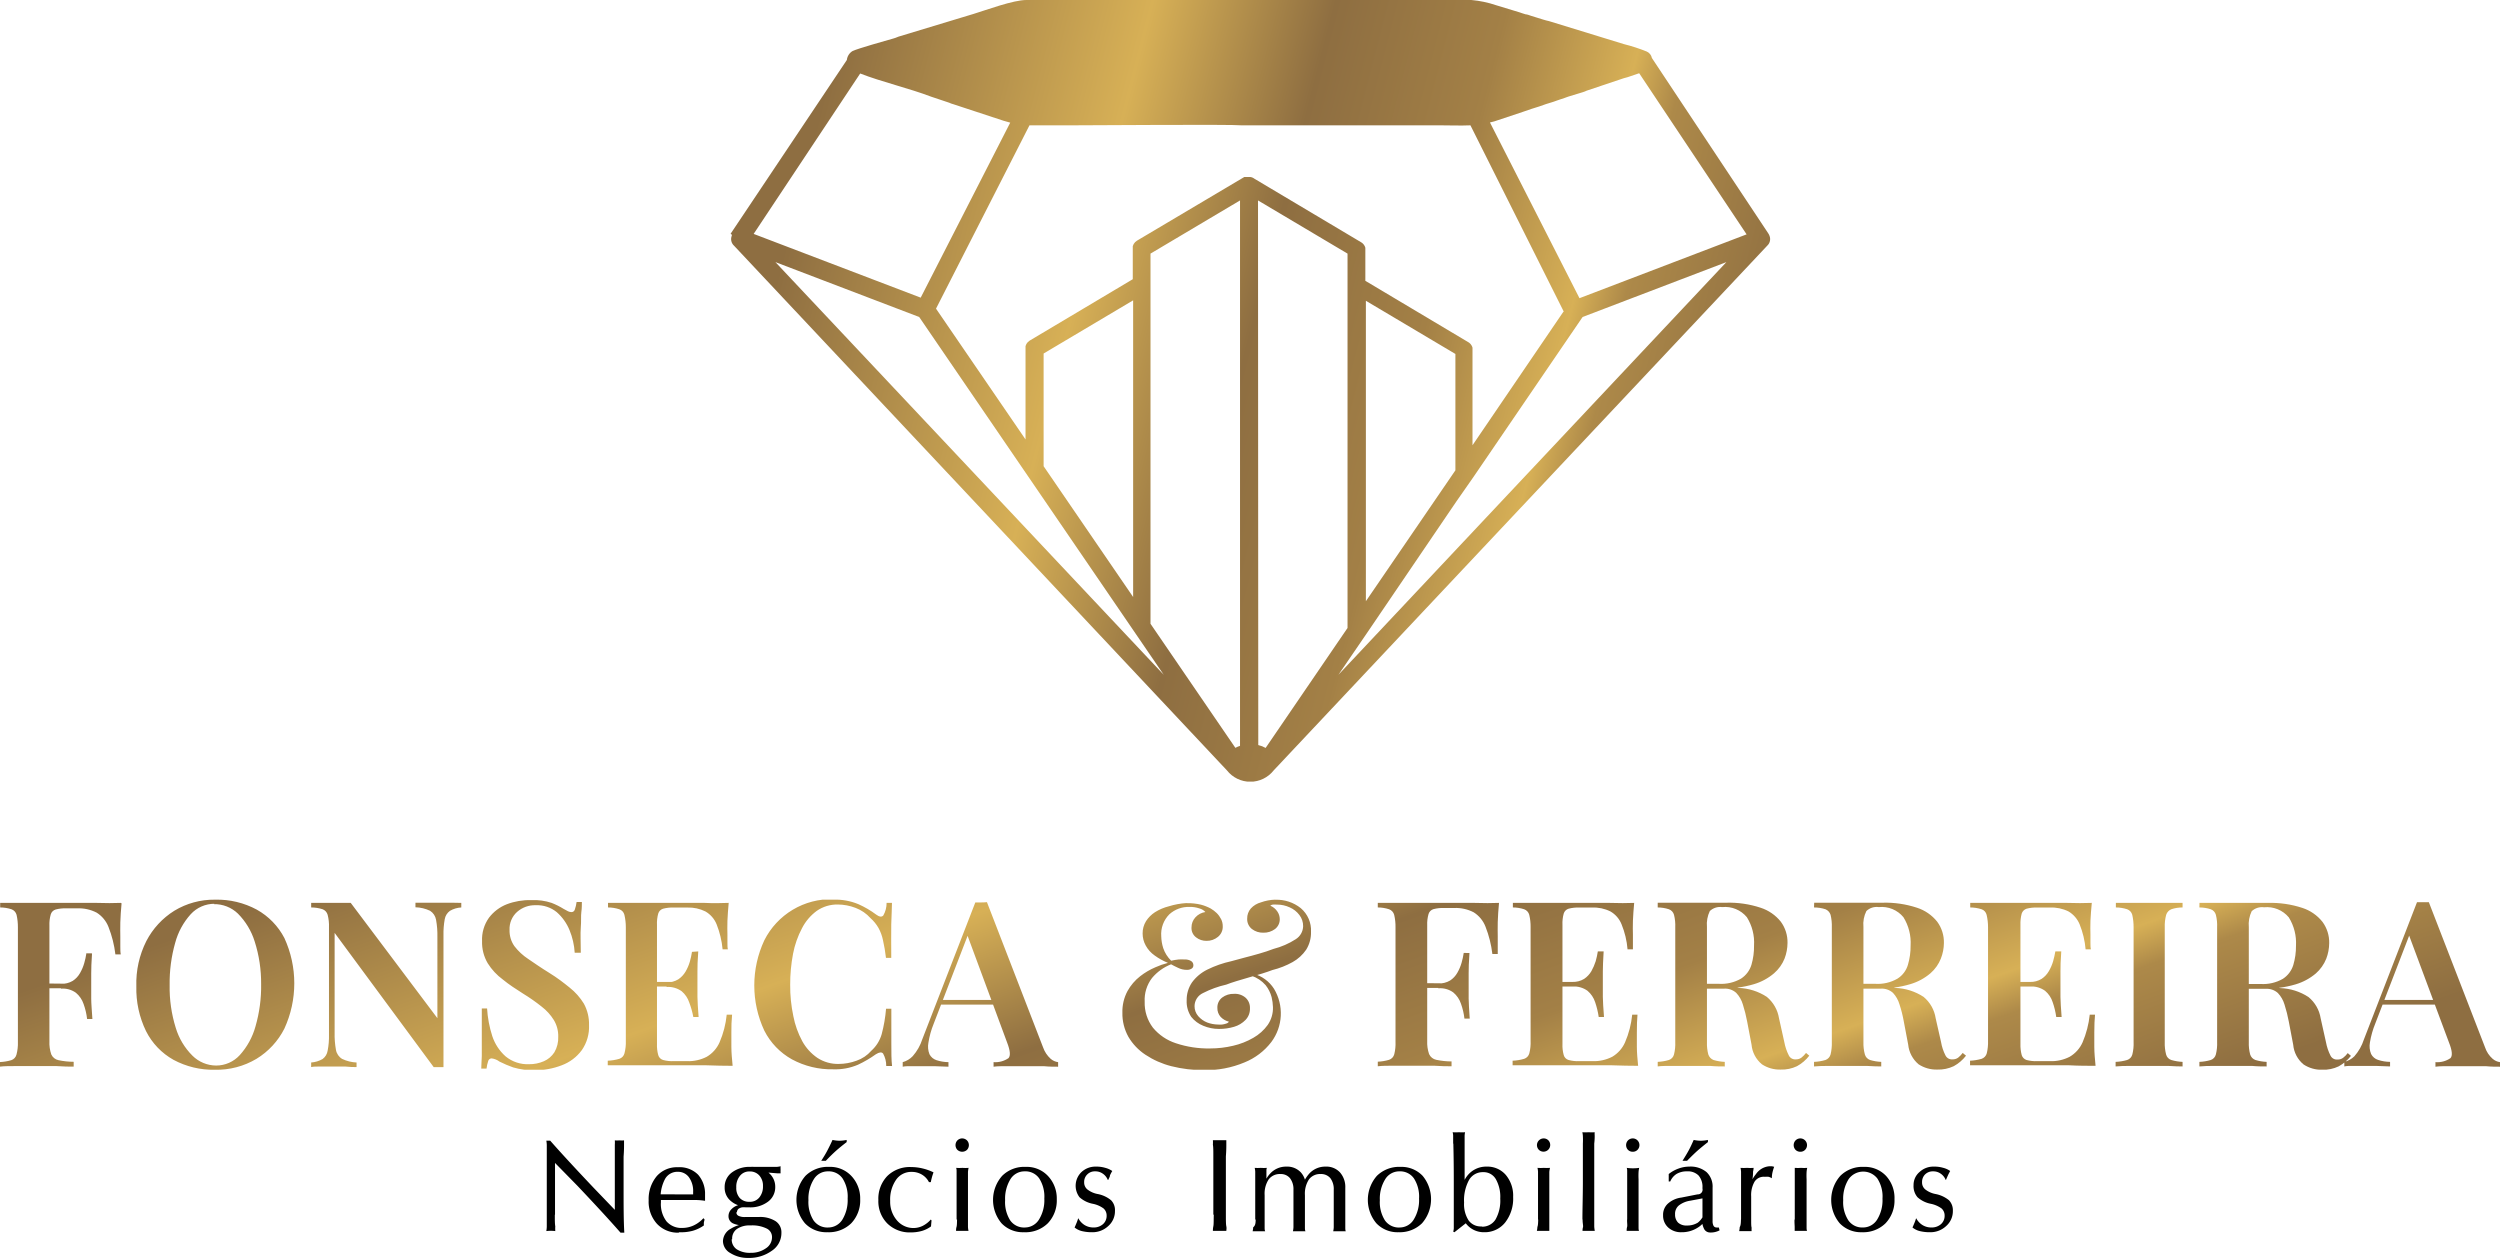
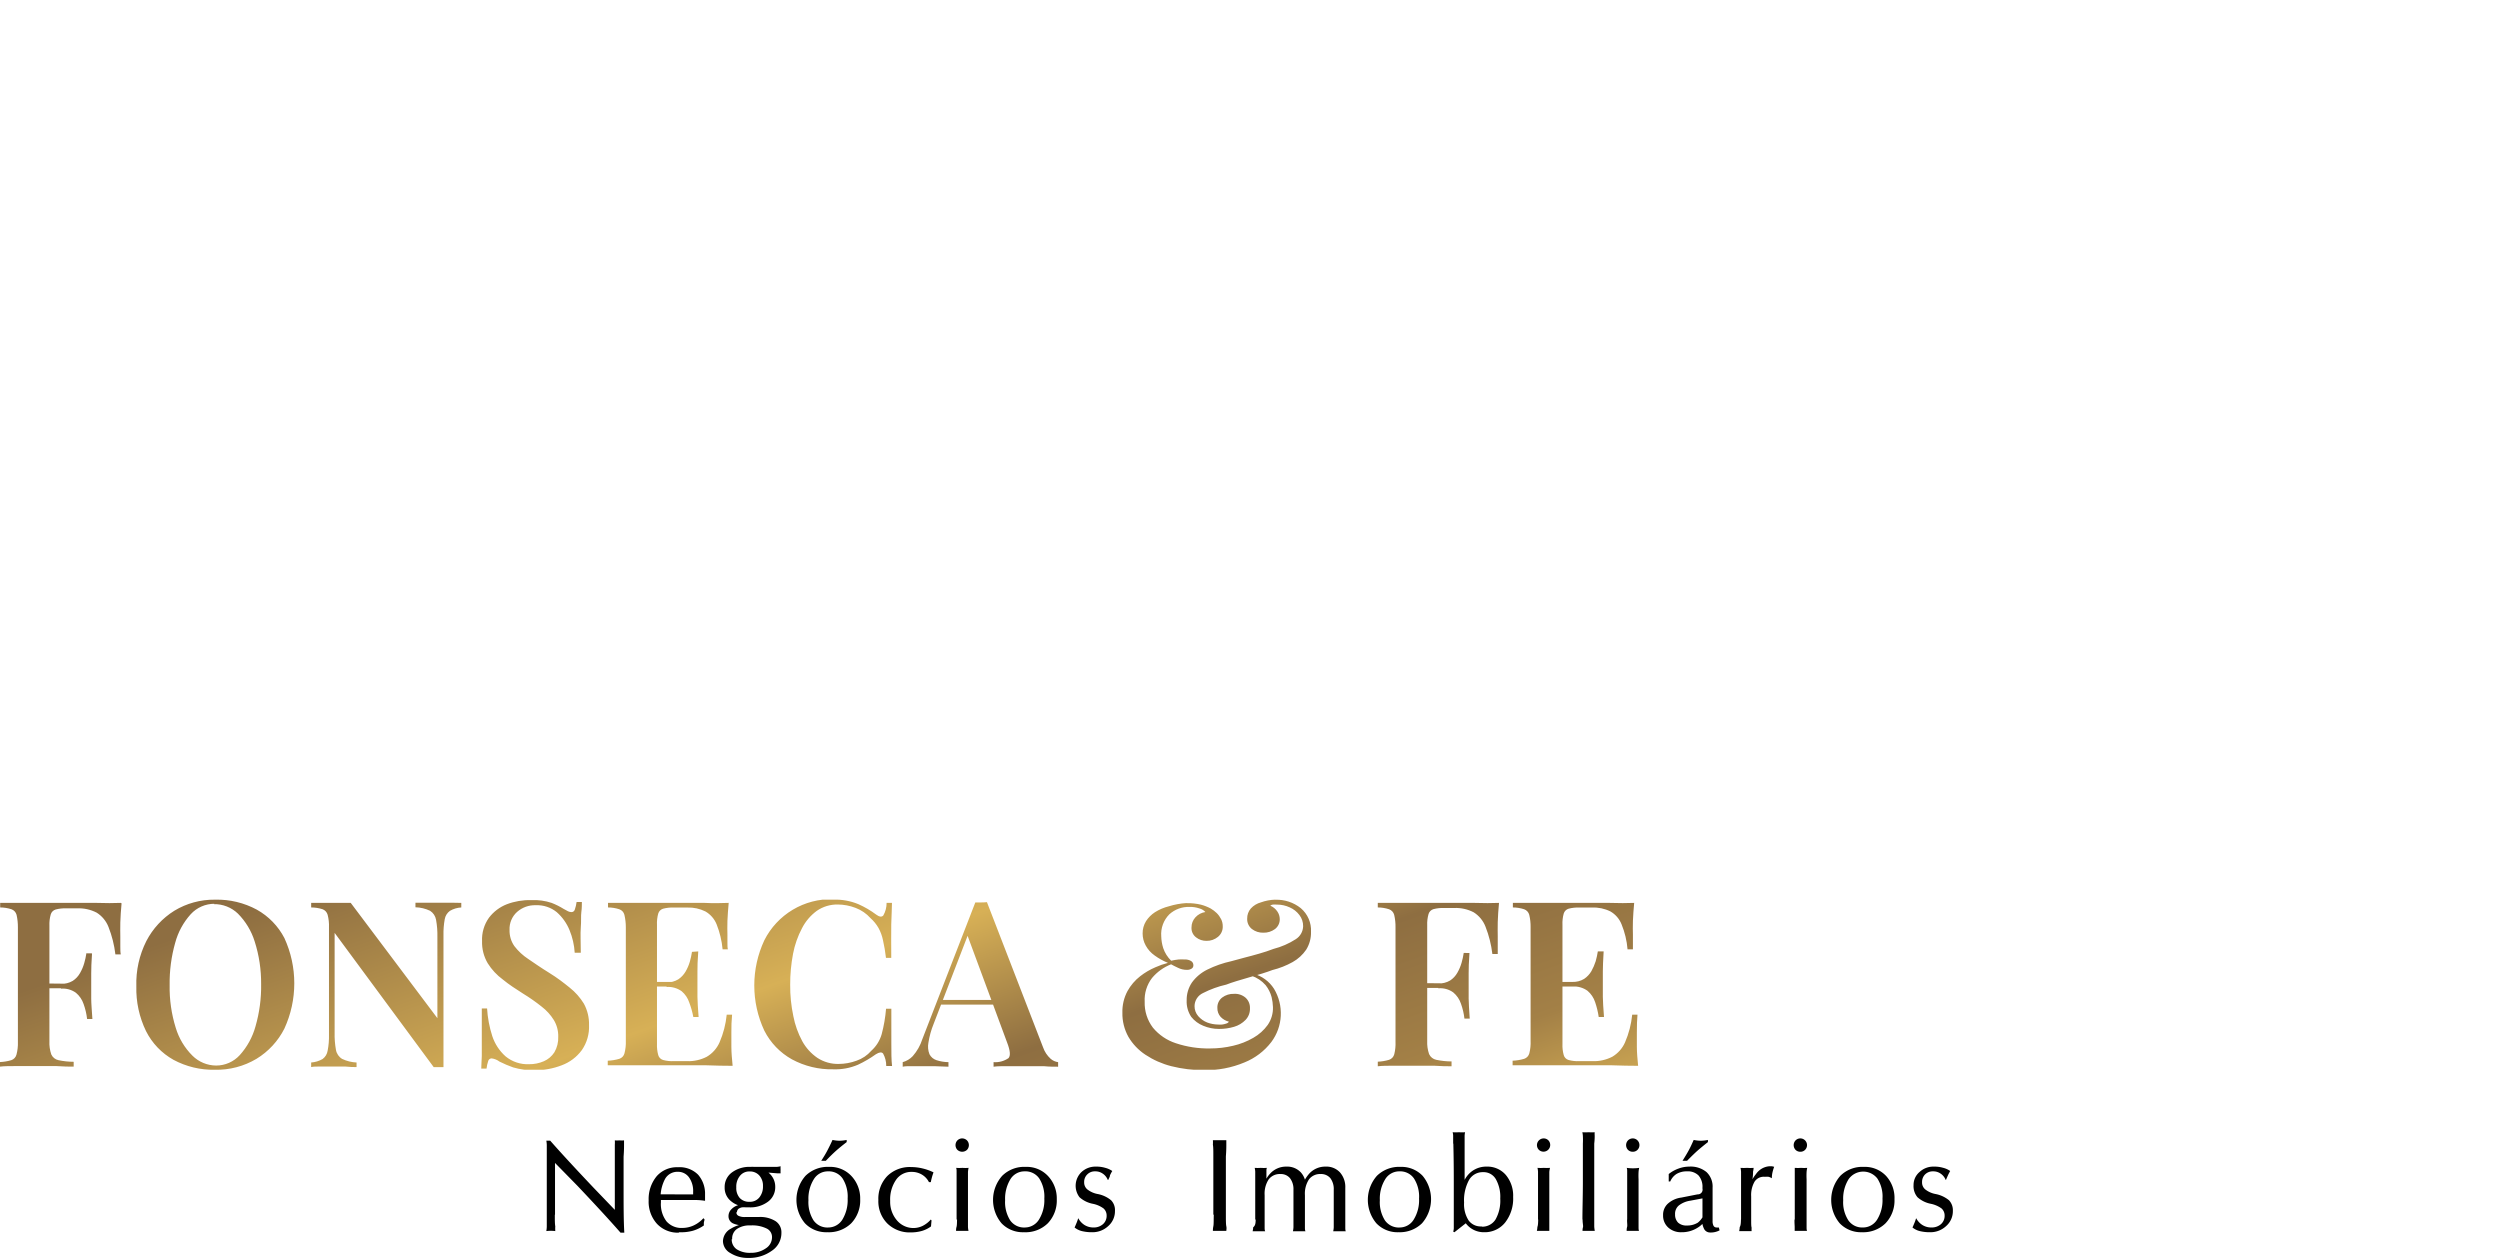
<svg xmlns="http://www.w3.org/2000/svg" xmlns:xlink="http://www.w3.org/1999/xlink" viewBox="0 0 279.27 140.49">
  <defs>
    <clipPath id="clip-path">
      <path d="M179.14,106.28c-.06,1-.09,1.73-.09,2.24s0,1,0,1.42,0,.91,0,1.42.06,1.27.13,2.25h-.59a9.37,9.37,0,0,0-.4-1.66,2.8,2.8,0,0,0-.85-1.27,2.6,2.6,0,0,0-1.69-.48l0-.51a2.38,2.38,0,0,0,1.31-.34,2.67,2.67,0,0,0,.81-.86,6,6,0,0,0,.48-1.11,8.8,8.8,0,0,0,.24-1.1Zm-.74,3.41v.51h-4.6v-.51Zm4.15-8.83c-.07.7-.11,1.39-.14,2s0,1.17,0,1.51,0,.64,0,.94,0,.55,0,.74l-.6,0a9.41,9.41,0,0,0-.67-2.8,2.9,2.9,0,0,0-1.25-1.44,4.22,4.22,0,0,0-2.05-.43h-1.42a4.06,4.06,0,0,0-1.2.13.81.81,0,0,0-.54.54,4.06,4.06,0,0,0-.14,1.27V116.6a4.08,4.08,0,0,0,.14,1.26.79.79,0,0,0,.54.55,4.06,4.06,0,0,0,1.2.13h1.47a4.51,4.51,0,0,0,2.21-.49,3.5,3.5,0,0,0,1.43-1.61,10.39,10.39,0,0,0,.8-3.09l.59,0c-.05.51-.07,1.19-.07,2,0,.38,0,.91,0,1.58s.07,1.39.14,2.13q-1.32,0-3-.06h-6.61l-2.26,0c-.76,0-1.48,0-2.15,0l0-.51a5.36,5.36,0,0,0,1.29-.21.88.88,0,0,0,.58-.62,4.88,4.88,0,0,0,.14-1.39V103.59a5.62,5.62,0,0,0-.15-1.4.91.91,0,0,0-.57-.62,4.12,4.12,0,0,0-1.26-.2l0-.51,2.2,0,2.24,0,2.08,0h1.59l2.69,0Q181.37,100.91,182.55,100.86Zm-18.4,5.6q-.1,1.47-.09,2.25c0,.51,0,1,0,1.42s0,.9,0,1.42.06,1.26.12,2.24l-.59,0a7.41,7.41,0,0,0-.39-1.67,2.79,2.79,0,0,0-.86-1.26,2.5,2.5,0,0,0-1.67-.46v-.54a2.39,2.39,0,0,0,1.32-.33,2.49,2.49,0,0,0,.81-.87,4.94,4.94,0,0,0,.47-1.11,8.43,8.43,0,0,0,.24-1.1Zm-.6,3.41v.49l-4.85,0v-.54Zm3.9-9c-.07.74-.12,1.45-.14,2.13s0,1.21,0,1.59,0,.74,0,1.09,0,.65,0,.89l-.6,0a12.29,12.29,0,0,0-.77-3.06,3.3,3.3,0,0,0-1.32-1.6,4.34,4.34,0,0,0-2.19-.48h-1.11a4.06,4.06,0,0,0-1.2.13.81.81,0,0,0-.54.54,4,4,0,0,0-.15,1.27v12.9a4,4,0,0,0,.21,1.48,1.13,1.13,0,0,0,.8.64,8.4,8.4,0,0,0,1.71.18v.54c-.5,0-1.15,0-1.94-.06h-4.54c-.68,0-1.26,0-1.76.06l0-.51a5.24,5.24,0,0,0,1.26-.21.88.88,0,0,0,.58-.62,4.88,4.88,0,0,0,.14-1.39V103.59a5.62,5.62,0,0,0-.15-1.4.91.91,0,0,0-.57-.62,4.12,4.12,0,0,0-1.26-.2l0-.51,2.19,0,2.25,0,2.08,0h1.59l2.69,0Q166.27,100.91,167.45,100.86Zm-25-.36a4.3,4.3,0,0,1,2.86.94,3.24,3.24,0,0,1,1.14,2.64,3.6,3.6,0,0,1-.54,2,4.48,4.48,0,0,1-1.51,1.38,9.11,9.11,0,0,1-2.26.89q-.47.18-1.14.39l-1.43.42-1.45.43q-.68.21-1.14.39a11,11,0,0,0-2.59.94,1.62,1.62,0,0,0-.95,1.46,1.68,1.68,0,0,0,.41,1.12,2.58,2.58,0,0,0,1,.71,3.6,3.6,0,0,0,1.22.23,2.64,2.64,0,0,0,.44,0,2.16,2.16,0,0,0,.47-.11.51.51,0,0,0,.3-.21,1.89,1.89,0,0,1-.93-.54,1.44,1.44,0,0,1-.36-1,1.38,1.38,0,0,1,.54-1.16,2.08,2.08,0,0,1,1.32-.41,1.81,1.81,0,0,1,1.3.44,1.51,1.51,0,0,1,.48,1.18,1.77,1.77,0,0,1-.49,1.29,2.93,2.93,0,0,1-1.28.77,5.75,5.75,0,0,1-1.69.24,4.48,4.48,0,0,1-1.75-.35,3.24,3.24,0,0,1-1.35-1,3.06,3.06,0,0,1-.51-1.84,3.47,3.47,0,0,1,.59-2,4.68,4.68,0,0,1,1.72-1.44,11.71,11.71,0,0,1,2.69-.94l1.44-.39c.54-.13,1.09-.29,1.66-.45s1.1-.34,1.6-.53a8.5,8.5,0,0,0,2.48-1.08,1.76,1.76,0,0,0,.83-1.45,2,2,0,0,0-.42-1.26,2.7,2.7,0,0,0-1.08-.85,3.37,3.37,0,0,0-1.45-.31,3,3,0,0,0-.45,0,.57.57,0,0,0-.27.12,1.77,1.77,0,0,1,.79.65,1.52,1.52,0,0,1,.27.85,1.36,1.36,0,0,1-.53,1.11,2.08,2.08,0,0,1-1.3.41,2,2,0,0,1-1.28-.41,1.4,1.4,0,0,1-.53-1.16,1.68,1.68,0,0,1,.41-1.14,2.37,2.37,0,0,1,1.13-.68A5.11,5.11,0,0,1,142.44,100.5Zm-9.89.38a6.3,6.3,0,0,1,1.6.17,5,5,0,0,1,1.09.43,3.6,3.6,0,0,1,.67.51,2.67,2.67,0,0,1,.49.68,1.74,1.74,0,0,1,.18.8,1.44,1.44,0,0,1-.54,1.18,1.94,1.94,0,0,1-1.27.44,1.83,1.83,0,0,1-1.17-.39,1.29,1.29,0,0,1-.51-1.11,1.65,1.65,0,0,1,.43-1.12,1.87,1.87,0,0,1,1.12-.6,1.36,1.36,0,0,0-.66-.4,3.14,3.14,0,0,0-1.12-.17,3.19,3.19,0,0,0-2.24.82,3.14,3.14,0,0,0-.91,2.46,4.67,4.67,0,0,0,.22,1.32,3.54,3.54,0,0,0,.89,1.41,6.69,6.69,0,0,1,.84-.14,6,6,0,0,1,.66,0,1.32,1.32,0,0,1,.72.17.54.54,0,0,1,.26.48.41.41,0,0,1-.21.38.9.9,0,0,1-.51.13,2.18,2.18,0,0,1-1-.23c-.32-.15-.58-.28-.77-.39a5.27,5.27,0,0,0-2.13,1.53,4,4,0,0,0-.82,2.65,4.55,4.55,0,0,0,.92,2.9,5.55,5.55,0,0,0,2.57,1.74,11.41,11.41,0,0,0,3.82.58,11,11,0,0,0,2.57-.3,8.08,8.08,0,0,0,2.26-.89,5.06,5.06,0,0,0,1.6-1.43,3.33,3.33,0,0,0,.59-2,5.33,5.33,0,0,0-.15-1.11,3.67,3.67,0,0,0-.67-1.34A3.6,3.6,0,0,0,139.8,109l.21-.23a3.93,3.93,0,0,1,2.31,1.69,5.34,5.34,0,0,1-.3,5.94,7.13,7.13,0,0,1-3,2.28,11.06,11.06,0,0,1-4.53.86,14.43,14.43,0,0,1-3.65-.44,9.43,9.43,0,0,1-2.89-1.28,6.11,6.11,0,0,1-1.9-2,5.31,5.31,0,0,1-.67-2.68,4.85,4.85,0,0,1,.57-2.43,5.47,5.47,0,0,1,1.42-1.66,7.66,7.66,0,0,1,1.7-1,8.52,8.52,0,0,1,1.4-.49,7,7,0,0,1-1.48-.82,3.26,3.26,0,0,1-1-1.11,2.77,2.77,0,0,1-.35-1.35,2.55,2.55,0,0,1,.38-1.38,3.36,3.36,0,0,1,1-1,5.29,5.29,0,0,1,1.55-.66A8.21,8.21,0,0,1,132.55,100.88ZM112.49,111.7v.52H104.8l.26-.52Zm-2.24-10.92L116.52,117a3.09,3.09,0,0,0,.84,1.27,1.56,1.56,0,0,0,.84.38v.51c-.45,0-1,0-1.61-.06h-4c-.66,0-1.19,0-1.6.06v-.51a2.58,2.58,0,0,0,1.67-.45c.24-.27.19-.84-.15-1.72l-4.54-12.26.46-.57-4.13,10.71a9.52,9.52,0,0,0-.59,2.12,2.33,2.33,0,0,0,.12,1.29,1.35,1.35,0,0,0,.78.66,4.51,4.51,0,0,0,1.34.22v.51l-1.6-.06h-2.62c-.33,0-.63,0-.89.06v-.51a2.43,2.43,0,0,0,1.12-.67,5.31,5.31,0,0,0,1.07-1.89l5.92-15.28c.2,0,.43,0,.67,0S110,100.8,110.25,100.78Zm-17.17-.28a6.65,6.65,0,0,1,2.8.5,10.28,10.28,0,0,1,2,1.17c.35.26.61.29.79.1a2.77,2.77,0,0,0,.37-1.41h.6c0,.65-.06,1.45-.08,2.4s0,2.19,0,3.74h-.59a18.32,18.32,0,0,0-.34-2,4.87,4.87,0,0,0-.5-1.35,4.4,4.4,0,0,0-.89-1.09,4.23,4.23,0,0,0-1.66-1.14,5.62,5.62,0,0,0-2-.38,4,4,0,0,0-2.34.71,5.55,5.55,0,0,0-1.65,1.94,10.16,10.16,0,0,0-1,2.85,18.16,18.16,0,0,0-.32,3.46,16.16,16.16,0,0,0,.35,3.5,9.71,9.71,0,0,0,1,2.81,5.42,5.42,0,0,0,1.7,1.87,4.18,4.18,0,0,0,2.36.67,5.83,5.83,0,0,0,2-.36,3.83,3.83,0,0,0,1.65-1.11,3.94,3.94,0,0,0,1.16-1.85,16.2,16.2,0,0,0,.49-2.85h.59c0,1.62,0,2.92,0,3.91s0,1.82.08,2.49H99a2.8,2.8,0,0,0-.35-1.39c-.16-.19-.43-.16-.81.08a12.65,12.65,0,0,1-2,1.17,6.46,6.46,0,0,1-2.75.51,9.29,9.29,0,0,1-4.62-1.11,7.6,7.6,0,0,1-3.09-3.21,11.92,11.92,0,0,1,0-10.09,8.34,8.34,0,0,1,7.69-4.59ZM78,106.28c-.07,1-.1,1.73-.09,2.24s0,1,0,1.42,0,.91,0,1.42.06,1.27.13,2.25h-.59A9.37,9.37,0,0,0,77,112a2.8,2.8,0,0,0-.85-1.27,2.6,2.6,0,0,0-1.69-.48l0-.51a2.36,2.36,0,0,0,1.31-.34,2.67,2.67,0,0,0,.81-.86,4.91,4.91,0,0,0,.48-1.11,8.8,8.8,0,0,0,.24-1.1Zm-.75,3.41v.51h-4.6v-.51Zm4.15-8.83c-.07.7-.11,1.39-.14,2s0,1.17,0,1.51,0,.64,0,.94,0,.55.05.74l-.59,0a10.07,10.07,0,0,0-.67-2.8,2.92,2.92,0,0,0-1.26-1.44,4.22,4.22,0,0,0-2-.43H75.27a4.06,4.06,0,0,0-1.2.13.81.81,0,0,0-.54.54,4.06,4.06,0,0,0-.14,1.27V116.6a4.08,4.08,0,0,0,.14,1.26.79.79,0,0,0,.54.55,4.06,4.06,0,0,0,1.2.13h1.47a4.49,4.49,0,0,0,2.21-.49,3.5,3.5,0,0,0,1.43-1.61,10.39,10.39,0,0,0,.8-3.09l.6,0a18.68,18.68,0,0,0-.08,2c0,.38,0,.91,0,1.58s.07,1.39.14,2.13q-1.32,0-3-.06H72.3l-2.26,0c-.76,0-1.48,0-2.15,0l0-.51a5.36,5.36,0,0,0,1.29-.21.87.87,0,0,0,.58-.62,4.81,4.81,0,0,0,.15-1.39V103.59a6,6,0,0,0-.16-1.4.87.87,0,0,0-.57-.62,4.12,4.12,0,0,0-1.26-.2l0-.51,2.2,0,2.24,0,2.08,0H76l2.7,0C79.67,100.91,80.57,100.89,81.36,100.86Zm-22-.31a6.17,6.17,0,0,1,2.22.31,8,8,0,0,1,1.34.67c.21.12.37.21.5.27a.92.92,0,0,0,.38.09.38.38,0,0,0,.37-.28,4.11,4.11,0,0,0,.2-.85h.59c0,.32,0,.7-.06,1.13s0,1-.06,1.72,0,1.65,0,2.82H64.2a7.9,7.9,0,0,0-.58-2.53,5.4,5.4,0,0,0-1.42-2,3.48,3.48,0,0,0-2.34-.78,3,3,0,0,0-2.1.75,2.55,2.55,0,0,0-.84,2,3,3,0,0,0,.54,1.82A6.31,6.31,0,0,0,59,107.12c.66.45,1.45,1,2.36,1.56s1.6,1.1,2.27,1.64a6.81,6.81,0,0,1,1.59,1.79,4.74,4.74,0,0,1,.58,2.4A4.55,4.55,0,0,1,65,117.3,4.89,4.89,0,0,1,62.75,119a8.14,8.14,0,0,1-3,.55,7.82,7.82,0,0,1-2.42-.31,12.8,12.8,0,0,1-1.53-.65,1.87,1.87,0,0,0-.88-.36.4.4,0,0,0-.38.28,4.18,4.18,0,0,0-.19.86h-.59c0-.4.05-.87.06-1.4s0-1.23,0-2.08,0-1.93,0-3.24h.59a12.54,12.54,0,0,0,.58,3.09A5.22,5.22,0,0,0,56.47,118a3.86,3.86,0,0,0,2.64.88,4,4,0,0,0,1.64-.33,2.66,2.66,0,0,0,1.18-1,3.22,3.22,0,0,0,.43-1.75,3.43,3.43,0,0,0-.49-1.85,5.58,5.58,0,0,0-1.36-1.5A20,20,0,0,0,58.44,111c-.81-.52-1.57-1-2.27-1.58a6.59,6.59,0,0,1-1.69-1.82,4.59,4.59,0,0,1-.63-2.46,4.18,4.18,0,0,1,.77-2.62,4.61,4.61,0,0,1,2-1.51A7.16,7.16,0,0,1,59.32,100.55Zm-7.87.31v.51a2.77,2.77,0,0,0-1.27.38,1.45,1.45,0,0,0-.58.93,9,9,0,0,0-.14,1.79v14.74a4.1,4.1,0,0,0-.51,0c-.18,0-.37,0-.58,0l-11.07-15v11.15a9.57,9.57,0,0,0,.15,1.93,1.47,1.47,0,0,0,.69,1,4.21,4.21,0,0,0,1.61.4v.51c-.32,0-.75,0-1.26-.06H35.76c-.42,0-.77,0-1,.06v-.51a3,3,0,0,0,1.28-.39,1.42,1.42,0,0,0,.56-.93,8.23,8.23,0,0,0,.15-1.78V103.59a4.8,4.8,0,0,0-.15-1.4.92.92,0,0,0-.56-.62,4.16,4.16,0,0,0-1.28-.2v-.51l1,0c.43,0,.84,0,1.26,0s.78,0,1.16,0l1,0,9.68,12.88v-9.06a9.54,9.54,0,0,0-.15-1.94,1.49,1.49,0,0,0-.67-1,4.07,4.07,0,0,0-1.63-.39v-.51l1.28,0,1.46,0c.43,0,.85,0,1.28,0Zm-27.57.1a3.58,3.58,0,0,0-2.65,1.16,7.75,7.75,0,0,0-1.74,3.2,16.44,16.44,0,0,0-.62,4.73,15.09,15.09,0,0,0,.68,4.76,7.4,7.4,0,0,0,1.87,3.12,3.78,3.78,0,0,0,2.64,1.1,3.57,3.57,0,0,0,2.64-1.16,7.93,7.93,0,0,0,1.76-3.21,16.1,16.1,0,0,0,.63-4.72,15.25,15.25,0,0,0-.72-4.77,7.64,7.64,0,0,0-1.87-3.11A3.78,3.78,0,0,0,23.88,101Zm.1-.46a9.29,9.29,0,0,1,4.62,1.11,7.7,7.7,0,0,1,3.09,3.18,12.12,12.12,0,0,1,0,10.11,8.36,8.36,0,0,1-3.12,3.38A8.67,8.67,0,0,1,24,119.5a9.34,9.34,0,0,1-4.62-1.11,7.56,7.56,0,0,1-3.07-3.21,10.83,10.83,0,0,1-1.08-5,10.49,10.49,0,0,1,1.12-5.06,8.71,8.71,0,0,1,3.12-3.38A8.54,8.54,0,0,1,24,100.5Zm-13.78,6q-.1,1.47-.09,2.25c0,.51,0,1,0,1.42s0,.9,0,1.42.07,1.26.13,2.24l-.59,0a7.41,7.41,0,0,0-.39-1.67,2.79,2.79,0,0,0-.86-1.26,2.5,2.5,0,0,0-1.67-.46v-.54a2.39,2.39,0,0,0,1.32-.33,2.49,2.49,0,0,0,.81-.87,4.94,4.94,0,0,0,.47-1.11,8.43,8.43,0,0,0,.24-1.1Zm-.6,3.41v.49l-4.85,0v-.54Zm3.9-9c-.07.74-.12,1.45-.14,2.13s0,1.21,0,1.59,0,.74,0,1.09,0,.65.05.89l-.6,0a12.29,12.29,0,0,0-.77-3.06,3.3,3.3,0,0,0-1.32-1.6,4.34,4.34,0,0,0-2.19-.48H7.41a4,4,0,0,0-1.2.13.81.81,0,0,0-.54.54,4,4,0,0,0-.15,1.27v12.9a4,4,0,0,0,.21,1.48,1.13,1.13,0,0,0,.8.64,8.29,8.29,0,0,0,1.7.18v.54c-.49,0-1.14,0-1.93-.06H1.76c-.68,0-1.26,0-1.76.06l0-.51a5.24,5.24,0,0,0,1.26-.21.88.88,0,0,0,.58-.62A4.88,4.88,0,0,0,2,116.4V103.59a6.14,6.14,0,0,0-.15-1.4.91.91,0,0,0-.57-.62,4.12,4.12,0,0,0-1.26-.2l0-.51,2.19,0,2.25,0,2.08,0H8.11l2.69,0Q12.32,100.91,13.5,100.86Z" style="fill:none" />
    </clipPath>
    <linearGradient id="Gradiente_sem_nome_7" x1="111.95" y1="168.14" x2="81.98" y2="82.78" gradientUnits="userSpaceOnUse">
      <stop offset="0" stop-color="#8e6e41" />
      <stop offset="0.16" stop-color="#ad8949" />
      <stop offset="0.21" stop-color="#d7b056" />
      <stop offset="0.35" stop-color="#a38046" />
      <stop offset="0.52" stop-color="#8e6e41" />
      <stop offset="0.7" stop-color="#d7b056" />
      <stop offset="1" stop-color="#8e6e41" />
    </linearGradient>
    <clipPath id="clip-path-2">
-       <path d="M273.57,111.7v.52h-7.69l.26-.52Zm-2.25-10.92L277.6,117a2.91,2.91,0,0,0,.84,1.27,1.56,1.56,0,0,0,.83.38v.51c-.44,0-1,0-1.61-.06h-4c-.65,0-1.19,0-1.6.06v-.51a2.59,2.59,0,0,0,1.68-.45c.24-.27.19-.84-.16-1.72L269,104.19l.47-.57-4.13,10.71a9.64,9.64,0,0,0-.6,2.12,2.32,2.32,0,0,0,.13,1.29,1.32,1.32,0,0,0,.78.66,4.45,4.45,0,0,0,1.34.22v.51l-1.6-.06h-2.62c-.34,0-.64,0-.89.06v-.51A2.43,2.43,0,0,0,263,118a5.31,5.31,0,0,0,1.07-1.89L270,100.78c.21,0,.43,0,.67,0S271.12,100.8,271.32,100.78Zm-21,9.24,2,.12,1.4.11c.38,0,.73.08,1,.13a6.13,6.13,0,0,1,3.16,1,3.86,3.86,0,0,1,1.36,2.39l.59,2.65a5.49,5.49,0,0,0,.51,1.51.79.79,0,0,0,.78.43,1,1,0,0,0,.62-.19,2.62,2.62,0,0,0,.52-.53l.36.31a4.44,4.44,0,0,1-1.37,1.17,3.94,3.94,0,0,1-1.83.38,3.6,3.6,0,0,1-2.09-.59,3.22,3.22,0,0,1-1.16-2.2l-.49-2.58a15.59,15.59,0,0,0-.48-1.91,3.2,3.2,0,0,0-.74-1.29,1.84,1.84,0,0,0-1.36-.47h-2.79Zm-4.62-9.16,1.65,0q1,0,2,0,1.26,0,2.4,0l1.6,0a11.29,11.29,0,0,1,3.84.56,4.73,4.73,0,0,1,2.25,1.56,3.86,3.86,0,0,1,.75,2.38,5,5,0,0,1-.33,1.74,4.35,4.35,0,0,1-1.16,1.64,6.27,6.27,0,0,1-2.26,1.22,11.76,11.76,0,0,1-3.66.48h-2.47v-.52h2.22a4.45,4.45,0,0,0,2.49-.58,2.83,2.83,0,0,0,1.16-1.54,7.32,7.32,0,0,0,.3-2.16,5.41,5.41,0,0,0-.8-3.16,3.18,3.18,0,0,0-2.77-1.13,1.68,1.68,0,0,0-1.38.44,3.39,3.39,0,0,0-.32,1.78V116.4a4.81,4.81,0,0,0,.15,1.39.94.94,0,0,0,.59.62,5.06,5.06,0,0,0,1.25.21v.51c-.43,0-1,0-1.66-.06h-4.2q-1,0-1.65.06v-.51a5.16,5.16,0,0,0,1.27-.21.87.87,0,0,0,.57-.62,4.88,4.88,0,0,0,.14-1.39V103.59a4.87,4.87,0,0,0-.14-1.4.91.91,0,0,0-.57-.62,4.09,4.09,0,0,0-1.27-.2Zm-1.89,0v.51a3.91,3.91,0,0,0-1.26.2,1,1,0,0,0-.57.62,4.73,4.73,0,0,0-.16,1.4V116.4a4.81,4.81,0,0,0,.15,1.39.87.87,0,0,0,.58.62,5.24,5.24,0,0,0,1.26.21v.51q-.65,0-1.65-.06h-4.21q-1,0-1.62.06l0-.51a5.36,5.36,0,0,0,1.29-.21.88.88,0,0,0,.58-.62,4.88,4.88,0,0,0,.14-1.39V103.59a6.14,6.14,0,0,0-.15-1.4.91.91,0,0,0-.57-.62,4.12,4.12,0,0,0-1.26-.2l0-.51,1.65,0c.67,0,1.4,0,2.17,0s1.37,0,2,0Zm-13.55,5.42c-.07,1-.1,1.73-.09,2.24s0,1,0,1.42,0,.91,0,1.42.06,1.27.13,2.25h-.6a8.57,8.57,0,0,0-.4-1.66,2.72,2.72,0,0,0-.85-1.27,2.6,2.6,0,0,0-1.69-.48l0-.51a2.34,2.34,0,0,0,1.3-.34,2.57,2.57,0,0,0,.81-.86,4.91,4.91,0,0,0,.48-1.11,11.25,11.25,0,0,0,.25-1.1Zm-.75,3.41v.51h-4.59v-.51Zm4.16-8.83c-.07.7-.12,1.39-.15,2s0,1.17,0,1.51,0,.64,0,.94,0,.55.05.74l-.59,0a9.73,9.73,0,0,0-.67-2.8,3,3,0,0,0-1.25-1.44,4.26,4.26,0,0,0-2.06-.43h-1.42a4.06,4.06,0,0,0-1.2.13.85.85,0,0,0-.54.54,4.39,4.39,0,0,0-.14,1.27V116.6a4.41,4.41,0,0,0,.14,1.26.83.83,0,0,0,.54.55,4.06,4.06,0,0,0,1.2.13H229a4.47,4.47,0,0,0,2.2-.49,3.52,3.52,0,0,0,1.44-1.61,10.71,10.71,0,0,0,.8-3.09l.59,0c-.05.51-.08,1.19-.08,2,0,.38,0,.91,0,1.58s.07,1.39.14,2.13c-.88,0-1.86,0-3-.06h-6.6l-2.26,0c-.77,0-1.49,0-2.16,0l0-.51a5.54,5.54,0,0,0,1.29-.21.9.9,0,0,0,.58-.62,5.28,5.28,0,0,0,.14-1.39V103.59a6,6,0,0,0-.16-1.4.87.87,0,0,0-.56-.62,4.26,4.26,0,0,0-1.27-.2l0-.51,2.19,0,2.25,0,2.07,0h1.59l2.7,0Q232.46,100.91,233.64,100.86ZM207.28,110l2,.12,1.39.11c.39,0,.74.08,1.05.13a6.13,6.13,0,0,1,3.16,1,3.85,3.85,0,0,1,1.35,2.39l.6,2.65a5.22,5.22,0,0,0,.5,1.51.8.8,0,0,0,.79.43,1,1,0,0,0,.62-.19,2.89,2.89,0,0,0,.51-.53l.37.31a4.44,4.44,0,0,1-1.37,1.17,4,4,0,0,1-1.84.38,3.62,3.62,0,0,1-2.09-.59,3.3,3.3,0,0,1-1.16-2.2l-.49-2.58a14,14,0,0,0-.48-1.91,3.19,3.19,0,0,0-.73-1.29,1.86,1.86,0,0,0-1.37-.47h-2.79Zm-4.62-9.16,1.65,0c.67,0,1.34,0,2,0q1.26,0,2.4,0l1.6,0a11.23,11.23,0,0,1,3.83.56,4.76,4.76,0,0,1,2.26,1.56,3.86,3.86,0,0,1,.75,2.38,4.84,4.84,0,0,1-.34,1.74,4.24,4.24,0,0,1-1.16,1.64,6.11,6.11,0,0,1-2.26,1.22,11.65,11.65,0,0,1-3.65.48h-2.48v-.52h2.22a4.41,4.41,0,0,0,2.49-.58,2.74,2.74,0,0,0,1.16-1.54,7.32,7.32,0,0,0,.3-2.16,5.41,5.41,0,0,0-.8-3.16,3.15,3.15,0,0,0-2.76-1.13,1.65,1.65,0,0,0-1.38.44,3.27,3.27,0,0,0-.33,1.78V116.4a4.75,4.75,0,0,0,.16,1.39.92.92,0,0,0,.58.62,5.06,5.06,0,0,0,1.25.21v.51q-.64,0-1.65-.06h-4.21q-1,0-1.65.06v-.51a5.26,5.26,0,0,0,1.28-.21.91.91,0,0,0,.57-.62,5.28,5.28,0,0,0,.14-1.39V103.59a5.26,5.26,0,0,0-.14-1.4,1,1,0,0,0-.57-.62,4.16,4.16,0,0,0-1.28-.2ZM189.81,110l2,.12,1.4.11c.38,0,.73.08,1,.13a6.13,6.13,0,0,1,3.16,1,3.91,3.91,0,0,1,1.36,2.39l.59,2.65a5.49,5.49,0,0,0,.51,1.51.79.79,0,0,0,.78.43,1,1,0,0,0,.62-.19,2.92,2.92,0,0,0,.52-.53l.36.31a4.44,4.44,0,0,1-1.37,1.17,3.94,3.94,0,0,1-1.83.38,3.6,3.6,0,0,1-2.09-.59,3.22,3.22,0,0,1-1.16-2.2l-.49-2.58a15.59,15.59,0,0,0-.48-1.91,3.2,3.2,0,0,0-.74-1.29,1.85,1.85,0,0,0-1.37-.47h-2.78Zm-4.63-9.16,1.66,0q1,0,2,0,1.26,0,2.4,0l1.6,0a11.19,11.19,0,0,1,3.83.56,4.76,4.76,0,0,1,2.26,1.56,3.86,3.86,0,0,1,.75,2.38,5,5,0,0,1-.33,1.74,4.27,4.27,0,0,1-1.17,1.64,6.14,6.14,0,0,1-2.25,1.22,11.76,11.76,0,0,1-3.66.48h-2.47v-.52H192a4.45,4.45,0,0,0,2.49-.58,2.83,2.83,0,0,0,1.16-1.54,7.33,7.33,0,0,0,.29-2.16,5.33,5.33,0,0,0-.8-3.16,3.15,3.15,0,0,0-2.76-1.13,1.68,1.68,0,0,0-1.38.44,3.39,3.39,0,0,0-.32,1.78V116.4a4.81,4.81,0,0,0,.15,1.39,1,1,0,0,0,.58.62,5.24,5.24,0,0,0,1.26.21v.51c-.43,0-1,0-1.66-.06h-4.2c-.67,0-1.22,0-1.66.06v-.51a5.17,5.17,0,0,0,1.28-.21.87.87,0,0,0,.57-.62,4.88,4.88,0,0,0,.14-1.39V103.59a4.87,4.87,0,0,0-.14-1.4.91.91,0,0,0-.57-.62,4.11,4.11,0,0,0-1.28-.2Z" style="fill:none" />
-     </clipPath>
+       </clipPath>
    <linearGradient id="Gradiente_sem_nome_7-2" x1="237.16" y1="124.18" x2="207.19" y2="38.82" xlink:href="#Gradiente_sem_nome_7" />
    <clipPath id="clip-path-3">
-       <path d="M162.58,52.54v-13l-10-5.94V67.16Zm-36,14.15V33.55l-10,5.94V52.08ZM96.09,8.21,84.19,26.13l18.66,7.12,10-19.55c-.25-.07-.46-.12-.74-.21l-5.59-1.84a2.94,2.94,0,0,1-.5-.18l-2-.67C101.59,9.87,98.46,9.14,96.09,8.21Zm70.35,5.47,10,19.63,18.67-7.13-12-18-1.29.44c-.14.05-.22.05-.44.12l-4.14,1.39a2.75,2.75,0,0,1-.4.16l-1.64.5c-.33.11-.49.19-.84.29s-.44.17-.83.29c-.58.17-1.07.33-1.61.53-.31.11-.55.16-.86.27l-.84.29-3.3,1.1ZM115,14,104.56,34.48l10,14.61V38.66h0a1.33,1.33,0,0,1,.1-.24,1.06,1.06,0,0,1,.36-.37l11.52-6.86V27.5h0a1.33,1.33,0,0,1,.1-.24,1.06,1.06,0,0,1,.36-.37l12-7.12h0l0,0h.22l.13,0h.31a.94.94,0,0,1,.46.19l11.94,7.11a1,1,0,0,1,.36.37.87.87,0,0,1,.1.24h0v3.69l11.51,6.86a1,1,0,0,1,.36.37.87.87,0,0,1,.1.24h0v10.9l10.21-15-.05,0L164.26,14c-1.12.05-2.25,0-3.39,0h-17.6c-.35,0-1.49,0-2,0h-2.59c-1.12-.12-16.86,0-18.87,0h-1.17C117.59,14,116.18,14,115,14ZM102.68,35.41,86.62,29.28,130,75.38Zm60,20.62L152.61,70.85l-3.1,4.53,43.34-46.1-16.06,6.13L164.62,53.25ZM138,83.54a2.71,2.71,0,0,1,.52-.22V22.39l-10,5.94V69.68Zm4.28,2.52a3.32,3.32,0,0,1-5.22,0L82,27.45a1,1,0,0,1-.25-1.13l0-.11-.14-.09L94.6,6.7a1.33,1.33,0,0,1,.64-1C95.88,5.4,99,4.53,99.8,4.3c.42-.12.29-.12.58-.21l8.39-2.54c1.44-.44,4.41-1.55,5.89-1.55h49.7a11.87,11.87,0,0,1,2.79.59l2.6.79c.26.08.31.12.67.22.16,0,.42.1.62.17.45.15.85.25,1.29.4.26.09.47.13.71.19l8.37,2.57a19,19,0,0,1,2.55.83,1,1,0,0,1,.57.72l13,19.59a1.19,1.19,0,0,1,.13.25,1,1,0,0,1-.25,1.13Zm-1.72-2.83a3,3,0,0,1,.82.32l9.15-13.4V28.33l-10-5.94Z" style="fill:none" />
-     </clipPath>
+       </clipPath>
    <linearGradient id="Gradiente_sem_nome_7-3" x1="193.48" y1="57.5" x2="87.04" y2="30.08" xlink:href="#Gradiente_sem_nome_7" />
  </defs>
  <g id="Camada_2" data-name="Camada 2">
    <g id="Camada_1-2" data-name="Camada 1">
      <g style="clip-path:url(#clip-path)">
        <rect y="100.5" width="183.07" height="19" style="fill:url(#Gradiente_sem_nome_7)" />
      </g>
      <g style="clip-path:url(#clip-path-2)">
        <rect x="185.18" y="100.78" width="94.09" height="18.71" style="fill:url(#Gradiente_sem_nome_7-2)" />
      </g>
      <path d="M217.35,131.81a1.51,1.51,0,0,0-.57-.71,1.41,1.41,0,0,0-.84-.25,1.21,1.21,0,0,0-.89.34,1.18,1.18,0,0,0-.34.86,1,1,0,0,0,.36.82,2.64,2.64,0,0,0,1.14.51,3.37,3.37,0,0,1,1.51.7,1.62,1.62,0,0,1,.43,1.19,2.2,2.2,0,0,1-.75,1.69,2.56,2.56,0,0,1-1.82.69,4.71,4.71,0,0,1-1.14-.13,2.08,2.08,0,0,1-.8-.4c.09-.19.16-.37.22-.51s.12-.32.19-.53a2,2,0,0,0,.71.77,1.86,1.86,0,0,0,1,.27,1.57,1.57,0,0,0,1.06-.37,1.23,1.23,0,0,0,.41-.95,1.05,1.05,0,0,0-.35-.81,3.09,3.09,0,0,0-1.16-.51,3.12,3.12,0,0,1-1.52-.74,1.91,1.91,0,0,1-.44-1.35,1.89,1.89,0,0,1,.67-1.47,2.26,2.26,0,0,1,1.62-.6,3.42,3.42,0,0,1,1,.13,2.35,2.35,0,0,1,.8.36c-.1.19-.19.35-.25.49s-.14.31-.22.51m-9.28,5.31a1.86,1.86,0,0,0,1.59-.88,4.11,4.11,0,0,0,.6-2.35,3.7,3.7,0,0,0-.58-2.25,2,2,0,0,0-3.21.09,4.11,4.11,0,0,0-.6,2.35,3.72,3.72,0,0,0,.58,2.25A1.87,1.87,0,0,0,208.07,137.12Zm-.12.53a3.28,3.28,0,0,1-2.47-1,4.06,4.06,0,0,1,.07-5.3,3.5,3.5,0,0,1,2.63-1,3.24,3.24,0,0,1,2.47,1,3.64,3.64,0,0,1,.95,2.61,3.69,3.69,0,0,1-1,2.69A3.55,3.55,0,0,1,208,137.65Zm-6.87-10.48a.73.73,0,0,1,.53.22.75.75,0,0,1,0,1.06.72.72,0,0,1-.53.21.74.74,0,0,1-.53-.21.77.77,0,0,1,0-1.06A.75.75,0,0,1,201.08,127.17Zm-.62,9.06c0-.66,0-1.42,0-2.27s0-1.58,0-2.23c0-.38,0-.66,0-.83s0-.31,0-.44a4.79,4.79,0,0,0,.7,0,4.65,4.65,0,0,0,.69,0,3,3,0,0,0-.07.46,7.73,7.73,0,0,0,0,.81l0,2.23c0,.85,0,1.61,0,2.27,0,.39,0,.66,0,.83s0,.31.05.44q-.3,0-.69,0t-.69,0c0-.13,0-.27,0-.44S200.45,136.62,200.46,136.23Zm-6,0c0-.66,0-1.42,0-2.27s0-1.58,0-2.23c0-.38,0-.65,0-.82a2.73,2.73,0,0,0-.06-.45,5.35,5.35,0,0,0,.73,0,5.12,5.12,0,0,0,.73,0q0,.16-.06.42c0,.17,0,.45-.07.85v0a4.52,4.52,0,0,1,.4-.58,2,2,0,0,1,1.5-.87h.28l.25.06a4.7,4.7,0,0,0-.19.63,2.87,2.87,0,0,0-.07.65,1.42,1.42,0,0,0-.36-.16,1.73,1.73,0,0,0-.41,0A1.22,1.22,0,0,0,196,132a3,3,0,0,0-.38,1.65V134c0,.85,0,1.6,0,2.27,0,.42,0,.71.05.88a2.6,2.6,0,0,0,0,.38c-.2,0-.43,0-.7,0s-.48,0-.69,0a2.59,2.59,0,0,0,.06-.45C194.46,136.89,194.47,136.61,194.48,136.23Zm-6.54-6.56c.28-.45.51-.83.69-1.16s.36-.72.56-1.17a4.24,4.24,0,0,0,.79.09,4.33,4.33,0,0,0,.8-.09l0,.24c-.43.34-.8.64-1.12.92s-.75.7-1.21,1.17Zm2.23,6.32v-2.12l-1.38.26a2.74,2.74,0,0,0-1.26.53,1.21,1.21,0,0,0-.42,1,1.25,1.25,0,0,0,.34.92,1.38,1.38,0,0,0,1,.32,2.24,2.24,0,0,0,1.2-.32A2.17,2.17,0,0,0,190.17,136Zm-2.35,1.66a2.1,2.1,0,0,1-1.48-.53,1.78,1.78,0,0,1-.57-1.37,1.68,1.68,0,0,1,.52-1.28,2.76,2.76,0,0,1,1.51-.69l1.82-.36a.53.53,0,0,0,.55-.65v-.1a1.93,1.93,0,0,0-.44-1.36,1.67,1.67,0,0,0-1.28-.46,2.22,2.22,0,0,0-1.16.28,1.84,1.84,0,0,0-.72.85h-.17v-.83a3.71,3.71,0,0,1,1.09-.61,3.46,3.46,0,0,1,1.19-.22,2.79,2.79,0,0,1,1.94.61,2.22,2.22,0,0,1,.68,1.74v3.73a1.09,1.09,0,0,0,.11.54.38.38,0,0,0,.33.18.93.93,0,0,0,.26,0l.08.32a2.08,2.08,0,0,1-1.06.24.75.75,0,0,1-.66-.38,2.3,2.3,0,0,1-.2-.58,2.62,2.62,0,0,1-.54.43A3.28,3.28,0,0,1,187.82,137.65Zm-5.44-10.48a.73.73,0,0,1,.53.22.75.75,0,0,1,0,1.06.72.72,0,0,1-.53.21.74.74,0,0,1-.53-.21.77.77,0,0,1,0-1.06A.75.75,0,0,1,182.38,127.17Zm-.62,9.06c0-.66,0-1.42,0-2.27s0-1.58,0-2.23c0-.38,0-.66,0-.83s0-.31-.05-.44a4.86,4.86,0,0,0,1.39,0,3,3,0,0,0-.07.46,7.73,7.73,0,0,0,0,.81l0,2.23c0,.85,0,1.61,0,2.27,0,.39,0,.66,0,.83s0,.31.05.44q-.3,0-.69,0t-.69,0c0-.13,0-.27.05-.44S181.75,136.62,181.76,136.23Zm-5,0c0-1.22.05-2.64.05-4.25l0-4.23a8.14,8.14,0,0,0,0-.84,2.34,2.34,0,0,0-.06-.43,4.79,4.79,0,0,0,.7,0,4.61,4.61,0,0,0,.68,0,2.77,2.77,0,0,0,0,.39c0,.17,0,.46-.05.88,0,1.21,0,2.62,0,4.22l0,4.26c0,.36,0,.62,0,.79a3.93,3.93,0,0,0,.06.48q-.3,0-.69,0c-.25,0-.48,0-.68,0,0-.1,0-.23.05-.4S176.78,136.64,176.79,136.23Zm-4.33-9.06a.73.73,0,0,1,.53.22.75.75,0,0,1-1.06,1.06.75.75,0,0,1,.53-1.28Zm-.63,9.06c0-.66,0-1.42,0-2.27s0-1.58,0-2.23c0-.38,0-.66,0-.83a2.6,2.6,0,0,0-.06-.44,4.93,4.93,0,0,0,.71,0,4.86,4.86,0,0,0,.69,0,2.92,2.92,0,0,0-.08.46c0,.17,0,.44,0,.81l0,2.23c0,.85,0,1.61,0,2.27,0,.39,0,.66,0,.83s0,.31,0,.44q-.3,0-.69,0c-.26,0-.49,0-.7,0a2.6,2.6,0,0,0,.06-.44C171.81,136.89,171.82,136.62,171.83,136.23Zm-6.3.8a1.75,1.75,0,0,0,1.55-.8,4.26,4.26,0,0,0,.53-2.34,4,4,0,0,0-.5-2.18,1.57,1.57,0,0,0-1.42-.77,1.75,1.75,0,0,0-1.57.88,4.76,4.76,0,0,0-.55,2.52h0a3.34,3.34,0,0,0,.51,2A1.68,1.68,0,0,0,165.53,137Zm-3.18-9.28c0-.42,0-.71,0-.88a1.6,1.6,0,0,0-.06-.39,4.9,4.9,0,0,0,.7,0,4.65,4.65,0,0,0,.69,0,2.51,2.51,0,0,0-.05.39c0,.17,0,.46,0,.88q0,1.75,0,4.05a3,3,0,0,1,.24-.38,2.67,2.67,0,0,1,2.22-1.1,2.71,2.71,0,0,1,2.14.93,3.6,3.6,0,0,1,.82,2.46,4.34,4.34,0,0,1-.89,2.85,2.91,2.91,0,0,1-2.34,1.09,2.52,2.52,0,0,1-2-.92l-.06-.08-1.27,1-.13-.06a2.11,2.11,0,0,0,.06-.37c0-.19,0-.4,0-.63,0-1.3,0-2.82,0-4.57S162.38,129,162.35,127.75Zm-6,9.37a1.83,1.83,0,0,0,1.59-.88,4.11,4.11,0,0,0,.6-2.35,3.78,3.78,0,0,0-.57-2.25,1.87,1.87,0,0,0-1.62-.79,1.83,1.83,0,0,0-1.59.88,4.11,4.11,0,0,0-.6,2.35,3.8,3.8,0,0,0,.57,2.25A1.89,1.89,0,0,0,156.39,137.12Zm-.11.53a3.26,3.26,0,0,1-2.47-1,4.07,4.07,0,0,1,.06-5.3,3.54,3.54,0,0,1,2.64-1,3.26,3.26,0,0,1,2.47,1,4.09,4.09,0,0,1-.07,5.3A3.54,3.54,0,0,1,156.28,137.65Zm-16-1.42c0-.66,0-1.42,0-2.27s0-1.58,0-2.23c0-.38,0-.66,0-.83a2.6,2.6,0,0,0-.06-.44,4.61,4.61,0,0,0,.68,0,4.5,4.5,0,0,0,.68,0,.89.89,0,0,0-.05.23c0,.1,0,.27,0,.53l0,.45a2.77,2.77,0,0,1,.39-.54,2.39,2.39,0,0,1,1.84-.81,2.09,2.09,0,0,1,1.61.64,2.13,2.13,0,0,1,.46.82,4,4,0,0,1,.46-.65,2.41,2.41,0,0,1,1.85-.81,2.06,2.06,0,0,1,1.6.64,2.45,2.45,0,0,1,.6,1.74V134c0,.85,0,1.61,0,2.27,0,.39,0,.66,0,.83s0,.31.05.44c-.2,0-.44,0-.7,0s-.49,0-.7,0a2.46,2.46,0,0,0,.06-.44c0-.17,0-.44,0-.82q0-1,0-2.28v-1.1a2,2,0,0,0-.38-1.29,1.34,1.34,0,0,0-1.07-.46,1.55,1.55,0,0,0-1.32.6,2.91,2.91,0,0,0-.45,1.76V134q0,1.28,0,2.28c0,.38,0,.65,0,.82s0,.31.06.44c-.2,0-.44,0-.7,0s-.49,0-.7,0a2.6,2.6,0,0,0,.06-.44c0-.17,0-.44,0-.82q0-1,0-2.28v-1.1a2,2,0,0,0-.39-1.29,1.32,1.32,0,0,0-1.06-.46,1.55,1.55,0,0,0-1.32.6,2.91,2.91,0,0,0-.45,1.76V134q0,1.28,0,2.28c0,.38,0,.65,0,.82s0,.32.06.44c-.2,0-.44,0-.7,0s-.49,0-.7,0a2.6,2.6,0,0,0,.06-.44C140.25,136.89,140.26,136.62,140.27,136.23Zm-4.68-.54c0-1,0-2.06,0-3.26s0-2.29,0-3.25c0-.63,0-1.06-.05-1.31a3.64,3.64,0,0,0,0-.5q.33,0,.75,0t.75,0c0,.09,0,.26,0,.5s0,.68-.05,1.31c0,1,0,2,0,3.25s0,2.29,0,3.26c0,.62,0,1.06.05,1.3s0,.41,0,.51q-.33,0-.75,0t-.75,0c0-.1,0-.27.05-.51S135.57,136.31,135.59,135.69Zm-11.79-3.88a1.51,1.51,0,0,0-.57-.71,1.41,1.41,0,0,0-.84-.25,1.17,1.17,0,0,0-.88.34,1.15,1.15,0,0,0-.35.86,1,1,0,0,0,.36.82,2.64,2.64,0,0,0,1.14.51,3.32,3.32,0,0,1,1.51.7,1.58,1.58,0,0,1,.43,1.19,2.2,2.2,0,0,1-.75,1.69,2.56,2.56,0,0,1-1.82.69,4.71,4.71,0,0,1-1.14-.13,2.08,2.08,0,0,1-.8-.4c.09-.19.16-.37.22-.51s.12-.32.19-.53a2,2,0,0,0,.71.77,1.9,1.9,0,0,0,1,.27,1.55,1.55,0,0,0,1.05-.37,1.23,1.23,0,0,0,.41-.95,1.05,1.05,0,0,0-.35-.81,3,3,0,0,0-1.16-.51,3.12,3.12,0,0,1-1.52-.74,2.12,2.12,0,0,1,.23-2.82,2.28,2.28,0,0,1,1.62-.6,3.42,3.42,0,0,1,1,.13,2.5,2.5,0,0,1,.81.36,4.91,4.91,0,0,0-.26.49C124,131.44,123.88,131.61,123.8,131.81Zm-9.28,5.31a1.86,1.86,0,0,0,1.59-.88,4.11,4.11,0,0,0,.6-2.35,3.78,3.78,0,0,0-.57-2.25,1.87,1.87,0,0,0-1.62-.79,1.84,1.84,0,0,0-1.6.88,4.19,4.19,0,0,0-.59,2.35,3.8,3.8,0,0,0,.57,2.25A1.89,1.89,0,0,0,114.52,137.12Zm-.12.53a3.28,3.28,0,0,1-2.47-1,4.06,4.06,0,0,1,.07-5.3,3.5,3.5,0,0,1,2.63-1,3.24,3.24,0,0,1,2.47,1,3.64,3.64,0,0,1,1,2.61,3.69,3.69,0,0,1-1,2.69A3.55,3.55,0,0,1,114.4,137.65Zm-6.86-10.48a.77.77,0,0,1,.53.22.77.77,0,0,1,0,1.06.79.79,0,0,1-1.07,0,.77.77,0,0,1,0-1.06A.77.77,0,0,1,107.54,127.17Zm-.63,9.06c0-.66,0-1.42,0-2.27s0-1.58,0-2.23c0-.38,0-.66,0-.83s0-.31-.05-.44a4.79,4.79,0,0,0,.7,0,4.65,4.65,0,0,0,.69,0,3,3,0,0,0-.07.46c0,.17,0,.44,0,.81l0,2.23c0,.85,0,1.61,0,2.27,0,.39,0,.66,0,.83a2.6,2.6,0,0,0,.06.44c-.21,0-.44,0-.7,0s-.49,0-.69,0c0-.13,0-.27.05-.44S106.9,136.62,106.91,136.23Zm-2.8.1L104,137a3.24,3.24,0,0,1-1,.5,4.52,4.52,0,0,1-1.26.17,3.56,3.56,0,0,1-2.62-1,3.5,3.5,0,0,1-1-2.61,3.66,3.66,0,0,1,1-2.69,3.58,3.58,0,0,1,2.67-1,5.53,5.53,0,0,1,1.25.15,5.9,5.9,0,0,1,1.24.44c-.07.2-.13.38-.17.53s-.09.34-.13.56h-.21a2.07,2.07,0,0,0-.79-.84,2.18,2.18,0,0,0-1.14-.3,2.05,2.05,0,0,0-1.74.88,3.87,3.87,0,0,0-.66,2.37,3.17,3.17,0,0,0,.75,2.16,2.41,2.41,0,0,0,1.88.86,2.38,2.38,0,0,0,1-.24,3,3,0,0,0,.91-.71Zm-12.32-6.66c.29-.45.52-.83.69-1.16s.37-.72.57-1.17a4.06,4.06,0,0,0,.78.09,4.24,4.24,0,0,0,.8-.09l0,.24c-.44.34-.81.64-1.13.92s-.75.7-1.2,1.17Zm.76,7.45a1.86,1.86,0,0,0,1.6-.88,4.19,4.19,0,0,0,.59-2.35,3.78,3.78,0,0,0-.57-2.25,1.87,1.87,0,0,0-1.62-.79,1.83,1.83,0,0,0-1.59.88,4.11,4.11,0,0,0-.6,2.35,3.8,3.8,0,0,0,.57,2.25A1.89,1.89,0,0,0,92.55,137.12Zm-.11.53a3.28,3.28,0,0,1-2.47-1,4.07,4.07,0,0,1,.06-5.3,3.54,3.54,0,0,1,2.64-1,3.24,3.24,0,0,1,2.47,1,3.64,3.64,0,0,1,1,2.61,3.69,3.69,0,0,1-1,2.69A3.58,3.58,0,0,1,92.44,137.65Zm-10.65.78a1.31,1.31,0,0,0,.55,1.12,2.69,2.69,0,0,0,1.57.4,2.84,2.84,0,0,0,1.69-.5,1.47,1.47,0,0,0,.69-1.22,1.05,1.05,0,0,0-.61-1,3.63,3.63,0,0,0-1.77-.34h-.07a2.46,2.46,0,0,0-1.49.41A1.3,1.3,0,0,0,81.79,138.43Zm2-7.57a1.32,1.32,0,0,0-1.08.49,1.89,1.89,0,0,0-.41,1.29,1.67,1.67,0,0,0,.39,1.19,1.42,1.42,0,0,0,1.1.42,1.34,1.34,0,0,0,1.08-.48,1.91,1.91,0,0,0,.41-1.28,1.69,1.69,0,0,0-.41-1.18A1.38,1.38,0,0,0,83.8,130.86Zm-1.48,4.56a.42.42,0,0,0,.24.4,1.55,1.55,0,0,0,.74.13h1.52a3.21,3.21,0,0,1,1.87.46,1.48,1.48,0,0,1,.66,1.31,2.37,2.37,0,0,1-1.07,2,4.32,4.32,0,0,1-2.63.8,3.65,3.65,0,0,1-2-.54,1.56,1.56,0,0,1-.83-1.34,1.64,1.64,0,0,1,.89-1.39,3.68,3.68,0,0,1,.9-.4,2.58,2.58,0,0,1-.6-.16.87.87,0,0,1-.57-.84,1.06,1.06,0,0,1,.28-.72,1.71,1.71,0,0,1,.79-.5,2.43,2.43,0,0,1-.74-.41,1.91,1.91,0,0,1-.76-1.58,2,2,0,0,1,.8-1.66,3.28,3.28,0,0,1,2.1-.63,2.47,2.47,0,0,1,.39,0l.52,0h.43l.86,0,.71,0a2.64,2.64,0,0,0,.44-.07,3,3,0,0,0,0,.39,3.15,3.15,0,0,0,0,.4l-.36,0-1-.08h0a2,2,0,0,1,.76,1.6,2,2,0,0,1-.81,1.65,3.28,3.28,0,0,1-2.1.63H83.3a1.64,1.64,0,0,0-.38,0,.76.76,0,0,0-.29.09.56.56,0,0,0-.17.11A.58.58,0,0,0,82.32,135.42Zm-4.83-2h0v-.29a2.62,2.62,0,0,0-.47-1.62,1.5,1.5,0,0,0-1.25-.61,1.57,1.57,0,0,0-1.45.86,4.45,4.45,0,0,0-.46,1.66Zm-1.62,4.28a3.19,3.19,0,0,1-2.43-1,3.68,3.68,0,0,1-.92-2.61,4,4,0,0,1,.9-2.7,3,3,0,0,1,2.37-1h0a2.91,2.91,0,0,1,2.25.83,3.21,3.21,0,0,1,.78,2c0,.17,0,.34,0,.52l0,.4h0a8.12,8.12,0,0,0-1-.09c-.48,0-1,0-1.45,0H73.83v.28a3.17,3.17,0,0,0,.62,2.1,2.19,2.19,0,0,0,1.77.74,3,3,0,0,0,1.27-.28,3.44,3.44,0,0,0,1.09-.81l.13.16a3,3,0,0,0-.08.32,2.32,2.32,0,0,0,0,.33,4.12,4.12,0,0,1-1.25.6A5,5,0,0,1,75.87,137.65Zm-13.83-2c0,.62,0,1,.05,1.29a4.13,4.13,0,0,0,0,.53,4.35,4.35,0,0,0-1,0,3.56,3.56,0,0,0,.05-.51c0-.24,0-.68,0-1.31,0-1,0-2.05,0-3.25s0-2.27,0-3.22c0-.63,0-1.06,0-1.31a3.22,3.22,0,0,0-.05-.5h.43c1.25,1.42,2.85,3.15,4.8,5.21l2.42,2.52v-2.59q0-1.86,0-3.36c0-.63,0-1.07,0-1.32a3.45,3.45,0,0,0,0-.49,3.94,3.94,0,0,0,.52,0,3.89,3.89,0,0,0,.51,0c0,.09,0,.25,0,.5s0,.68-.05,1.31q0,1.48,0,3.36c0,2.05,0,3.76.08,5.14h-.42c-1.25-1.43-2.86-3.17-4.8-5.22L62,129.91v2.52C62,133.63,62,134.72,62,135.68Z" />
      <g style="clip-path:url(#clip-path-3)">
-         <rect x="81.63" width="116.2" height="87.31" style="fill:url(#Gradiente_sem_nome_7-3)" />
-       </g>
+         </g>
    </g>
  </g>
</svg>